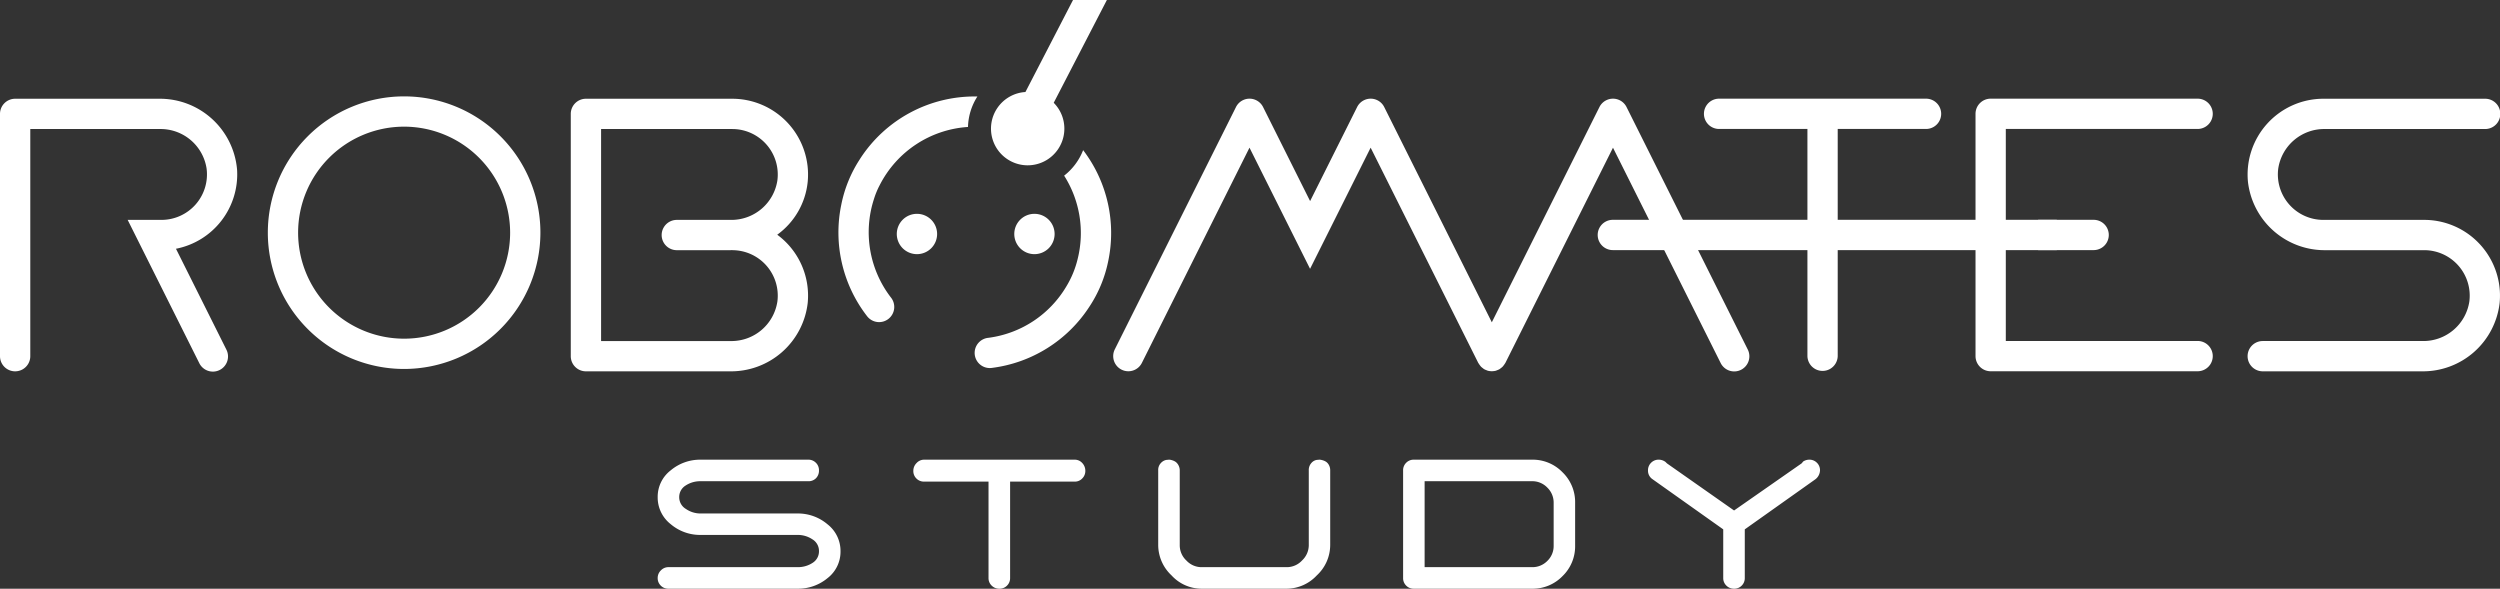
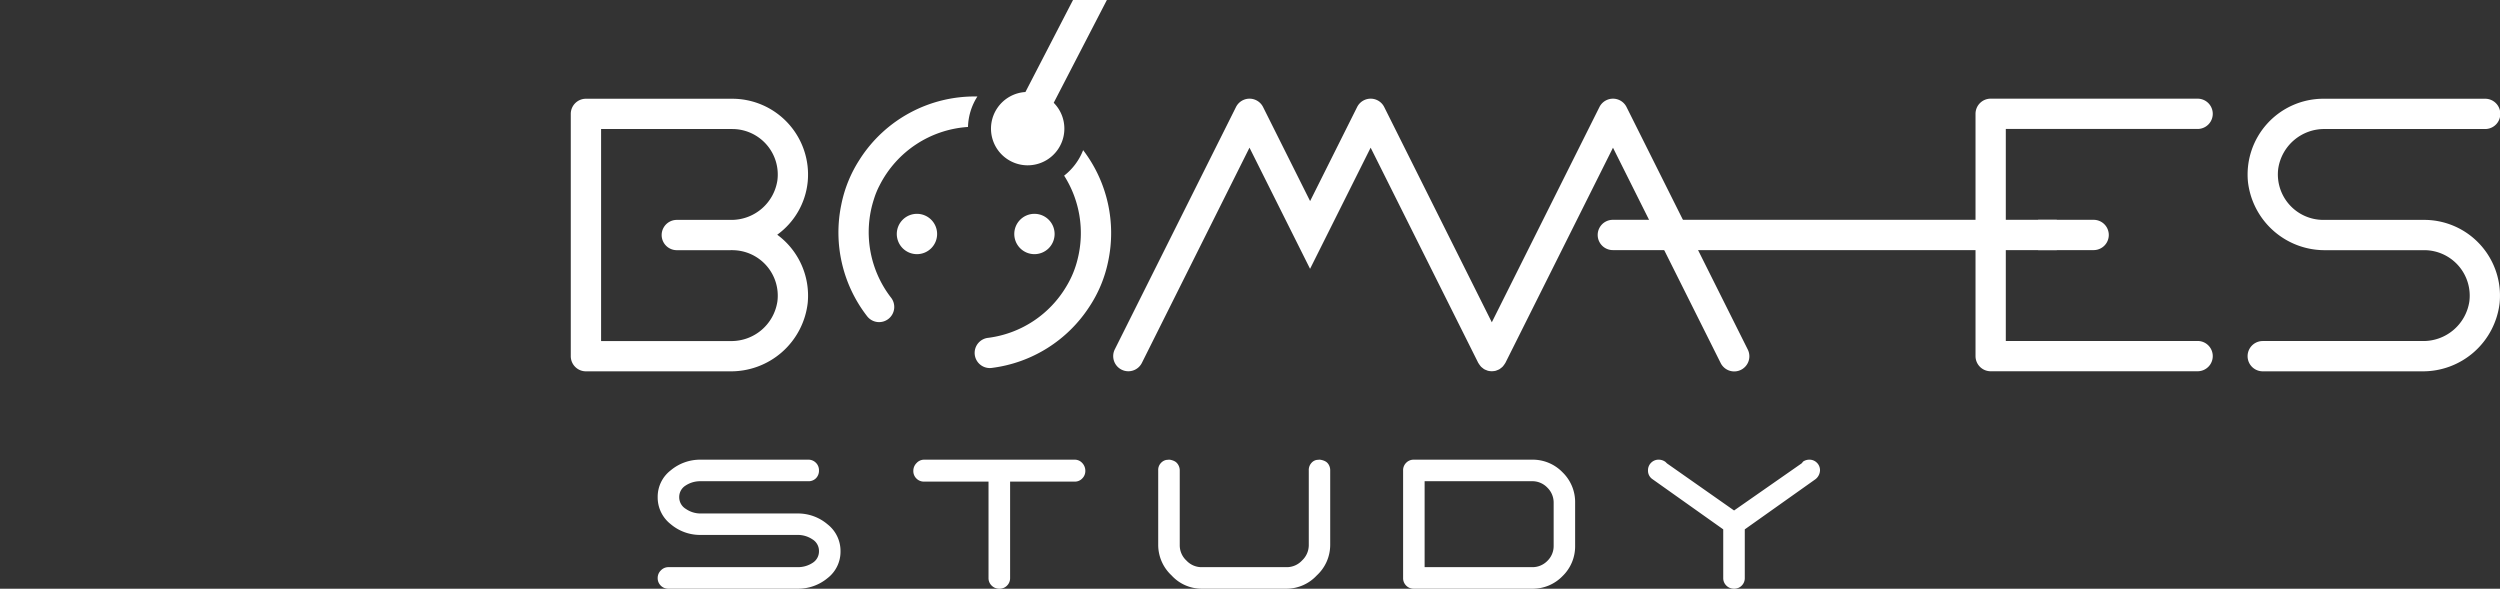
<svg xmlns="http://www.w3.org/2000/svg" width="310" height="73" viewBox="0 0 310 73">
  <rect x="0" y="0" width="310" height="73" fill="#333333" stroke="none" />
  <g id="robomates-study-white" transform="translate(20414 828.045)">
    <g id="グループ_48555" data-name="グループ 48555" transform="translate(-20414 -828.045)">
      <path id="パス_9424" data-name="パス 9424" d="M96.4,34.614a9.22,9.22,0,0,0,3.779-6.566,9.4,9.4,0,0,0-9.347-10.294H72.681A1.878,1.878,0,0,0,70.8,19.632V49.676a1.878,1.878,0,0,0,1.878,1.878H90.558a9.572,9.572,0,0,0,9.622-8.484A9.379,9.379,0,0,0,96.4,34.614m.018,8.293A5.766,5.766,0,0,1,90.637,47.8H74.559V21.509H90.833a5.641,5.641,0,0,1,5.586,6.376,5.766,5.766,0,0,1-5.782,4.891H83.948a1.878,1.878,0,0,0,0,3.756h6.61c.093,0,.183-.01.275-.013v.013a5.64,5.64,0,0,1,5.586,6.375" transform="translate(-0.024 -5.509)" fill="#fff" />
-       <path id="パス_9425" data-name="パス 9425" d="M21.82,36.356A9.4,9.4,0,0,0,29.4,26.592a9.6,9.6,0,0,0-9.685-8.838H1.878A1.878,1.878,0,0,0,0,19.632V49.676a1.878,1.878,0,1,0,3.756,0V21.509H19.834A5.767,5.767,0,0,1,25.616,26.4a5.641,5.641,0,0,1-5.586,6.375h-4.2l1.878,3.756L24.7,50.516a1.878,1.878,0,1,0,3.359-1.679Z" transform="translate(0 -5.509)" fill="#fff" />
      <path id="パス_9426" data-name="パス 9426" d="M116.237,34.524a2.5,2.5,0,1,1-2.5-2.5,2.5,2.5,0,0,1,2.5,2.5" transform="translate(-0.035 -5.509)" fill="#fff" />
      <path id="パス_9427" data-name="パス 9427" d="M130.81,34.524a2.5,2.5,0,1,1-2.5-2.5,2.5,2.5,0,0,1,2.5,2.5" transform="translate(-0.039 -5.509)" fill="#fff" />
-       <path id="パス_9428" data-name="パス 9428" d="M50.111,51.26a16.9,16.9,0,1,1,16.9-16.9,16.919,16.919,0,0,1-16.9,16.9m0-30.045A13.145,13.145,0,1,0,63.256,34.36,13.159,13.159,0,0,0,50.111,21.215" transform="translate(0 -5.509)" fill="#fff" />
      <path id="パス_9429" data-name="パス 9429" d="M106.659,25.25a15.958,15.958,0,0,0-2.3,5.624,16.941,16.941,0,0,0,3.18,13.823,1.879,1.879,0,1,0,2.955-2.32,13.282,13.282,0,0,1-2.087-12.186,9.969,9.969,0,0,1,.7-1.7,13.248,13.248,0,0,1,10.961-7.239,7.342,7.342,0,0,1,1.165-3.777,16.9,16.9,0,0,0-14.578,7.776m27.691-1.128a7.413,7.413,0,0,1-2.358,3.167,13.253,13.253,0,0,1,1.67,10.359,11.9,11.9,0,0,1-1.385,3.36,13.214,13.214,0,0,1-9.666,6.388,1.879,1.879,0,1,0,.45,3.729,16.933,16.933,0,0,0,12.048-7.565,15.956,15.956,0,0,0,2.337-5.61,16.937,16.937,0,0,0-3.1-13.828" transform="translate(-0.036 -5.509)" fill="#fff" />
-       <path id="パス_9430" data-name="パス 9430" d="M137.293,5.509h-4.2l-5.9,11.41a4.549,4.549,0,1,0,3.508,1.336Z" transform="translate(-0.04 -5.509)" fill="#fff" />
+       <path id="パス_9430" data-name="パス 9430" d="M137.293,5.509h-4.2l-5.9,11.41a4.549,4.549,0,1,0,3.508,1.336" transform="translate(-0.04 -5.509)" fill="#fff" />
      <path id="パス_9431" data-name="パス 9431" d="M216.769,48.827,201.747,18.782a1.878,1.878,0,0,0-3.359,0L185.042,45.473,171.7,18.782a1.878,1.878,0,0,0-3.359,0l-5.832,11.663-5.831-11.663a1.878,1.878,0,0,0-3.359,0L138.293,48.827a1.878,1.878,0,0,0,1.679,2.718h0a1.877,1.877,0,0,0,1.679-1.038l13.343-26.686,7.511,15.022,7.511-15.022L183.36,50.507c.016.031.041.054.058.084a1.8,1.8,0,0,0,.132.191,1.883,1.883,0,0,0,.157.2,1.911,1.911,0,0,0,.208.171,1.7,1.7,0,0,0,.166.127,1.834,1.834,0,0,0,.326.144c.043.016.082.04.126.052a1.837,1.837,0,0,0,.431.061c.026,0,.05.011.075.011h.006c.024,0,.047-.01.072-.011a1.864,1.864,0,0,0,.435-.061c.043-.012.08-.035.122-.05a1.922,1.922,0,0,0,.33-.146,1.956,1.956,0,0,0,.163-.125,1.758,1.758,0,0,0,.211-.174,1.831,1.831,0,0,0,.155-.194,2.025,2.025,0,0,0,.134-.194c.017-.029.042-.052.057-.083l13.343-26.686L213.41,50.507a1.878,1.878,0,1,0,3.359-1.68" transform="translate(-0.057 -5.509)" fill="#fff" />
      <path id="パス_9432" data-name="パス 9432" d="M259.708,36.522h-6.885V32.766h6.885a1.878,1.878,0,0,1,0,3.756" transform="translate(-0.096 -5.509)" fill="#fff" />
      <path id="パス_9433" data-name="パス 9433" d="M272.6,21.5a1.878,1.878,0,1,0,0-3.756H246.939a1.878,1.878,0,0,0-1.878,1.878V49.667a1.878,1.878,0,0,0,1.878,1.878H272.6a1.878,1.878,0,1,0,0-3.756H248.816V21.5Z" transform="translate(-0.096 -5.509)" fill="#fff" />
      <path id="パス_9434" data-name="パス 9434" d="M300.707,32.776H288.188A5.638,5.638,0,0,1,282.6,26.4a5.763,5.763,0,0,1,5.781-4.892h19.833a1.878,1.878,0,1,0,0-3.755H288.188a9.4,9.4,0,0,0-9.347,10.294,9.573,9.573,0,0,0,9.621,8.484h12.245a5.642,5.642,0,0,1,5.586,6.375,5.768,5.768,0,0,1-5.784,4.891H280.676a1.878,1.878,0,0,0,0,3.756h19.755a9.571,9.571,0,0,0,9.621-8.484,9.4,9.4,0,0,0-9.345-10.294" transform="translate(-0.096 -5.509)" fill="#fff" />
-       <path id="パス_9435" data-name="パス 9435" d="M238.9,17.744H213.239a1.878,1.878,0,1,0,0,3.756h10.954V49.667a1.878,1.878,0,0,0,3.755,0V21.5H238.9a1.878,1.878,0,1,0,0-3.756" transform="translate(-0.072 -5.509)" fill="#fff" />
      <path id="パス_9436" data-name="パス 9436" d="M255.118,36.522H200.067a1.878,1.878,0,1,1,0-3.756h55.051Z" transform="translate(-0.075 -5.509)" fill="#fff" />
    </g>
    <path id="パス_92008" data-name="パス 92008" d="M-68.072-16h13.344a1.284,1.284,0,0,1,.945.383,1.284,1.284,0,0,1,.383.945,1.326,1.326,0,0,1-.367.969,1.285,1.285,0,0,1-.961.375H-68.072a3.273,3.273,0,0,0-1.859.531,1.673,1.673,0,0,0-.8,1.469A1.682,1.682,0,0,0-69.9-9.891a3.184,3.184,0,0,0,1.828.563h12a5.653,5.653,0,0,1,3.734,1.344,4.185,4.185,0,0,1,1.609,3.344,4.127,4.127,0,0,1-1.6,3.32A5.705,5.705,0,0,1-56.072,0h-16a1.284,1.284,0,0,1-.945-.383,1.284,1.284,0,0,1-.383-.945,1.292,1.292,0,0,1,.4-.945,1.274,1.274,0,0,1,.93-.4h16A3.3,3.3,0,0,0-54.2-3.2a1.673,1.673,0,0,0,.8-1.469,1.676,1.676,0,0,0-.812-1.453,3.252,3.252,0,0,0-1.859-.547h-12A5.623,5.623,0,0,1-71.8-8.016a4.193,4.193,0,0,1-1.6-3.344,4.126,4.126,0,0,1,1.609-3.312A5.672,5.672,0,0,1-68.072-16Zm27.7,2.719a1.284,1.284,0,0,1-.945-.383,1.284,1.284,0,0,1-.383-.945,1.348,1.348,0,0,1,.406-.977A1.26,1.26,0,0,1-40.376-16H-21.7a1.236,1.236,0,0,1,.945.414,1.391,1.391,0,0,1,.383.977,1.292,1.292,0,0,1-.383.938,1.235,1.235,0,0,1-.914.391H-29.7V-1.328a1.284,1.284,0,0,1-.383.945A1.284,1.284,0,0,1-31.032,0a1.31,1.31,0,0,1-.953-.383,1.271,1.271,0,0,1-.391-.945V-13.281ZM9.992-14.672v9.281A5.137,5.137,0,0,1,8.328-1.648,5.145,5.145,0,0,1,4.633,0H-6.023A5.068,5.068,0,0,1-9.687-1.656a5.168,5.168,0,0,1-1.648-3.734v-9.281A1.235,1.235,0,0,1-11-15.586a1.211,1.211,0,0,1,.664-.383l.328-.031q.047,0,.141.008a1.689,1.689,0,0,1,.328.086,1.363,1.363,0,0,1,.406.211,1.271,1.271,0,0,1,.32.406,1.34,1.34,0,0,1,.148.648v9.25a2.575,2.575,0,0,0,.836,1.906,2.555,2.555,0,0,0,1.8.813H4.633a2.576,2.576,0,0,0,1.875-.836,2.612,2.612,0,0,0,.828-1.883v-9.25a1.315,1.315,0,0,1,.32-.945,1.143,1.143,0,0,1,.648-.383L8.633-16q.063,0,.148.008a2.007,2.007,0,0,1,.32.078,1.448,1.448,0,0,1,.414.2,1.13,1.13,0,0,1,.328.4A1.34,1.34,0,0,1,9.992-14.672ZM37.7-6.75v-3.891a2.588,2.588,0,0,0-.789-1.9,2.57,2.57,0,0,0-1.883-.789H21.7V-2.672H35.032a2.575,2.575,0,0,0,1.891-.781A2.557,2.557,0,0,0,37.7-5.328ZM19.032-14.672a1.284,1.284,0,0,1,.383-.945A1.284,1.284,0,0,1,20.36-16H35.032A5.132,5.132,0,0,1,38.8-14.437a5.132,5.132,0,0,1,1.563,3.766v5.344A5.132,5.132,0,0,1,38.8-1.562,5.132,5.132,0,0,1,35.032,0H20.36a1.284,1.284,0,0,1-.945-.383,1.284,1.284,0,0,1-.383-.945ZM61.4-1.328a1.284,1.284,0,0,1-.383.945A1.284,1.284,0,0,1,60.072,0a1.31,1.31,0,0,1-.953-.383,1.271,1.271,0,0,1-.391-.945V-7.359l-8.766-6.219a1.256,1.256,0,0,1-.562-1.094,1.284,1.284,0,0,1,.383-.945A1.284,1.284,0,0,1,50.728-16a1.37,1.37,0,0,1,.75.219l.031.016a1.286,1.286,0,0,1,.156.141,1.049,1.049,0,0,0,.188.156L60.072-9.7l8.266-5.766a.452.452,0,0,0,.117-.086,1.092,1.092,0,0,0,.1-.117.913.913,0,0,1,.078-.094l.016-.016A1.37,1.37,0,0,1,69.4-16a1.284,1.284,0,0,1,.945.383,1.284,1.284,0,0,1,.383.945,1.454,1.454,0,0,1-.562,1.094L61.4-7.359Z" transform="translate(-20259.047 -755.045)" fill="#fff" />
  </g>
</svg>